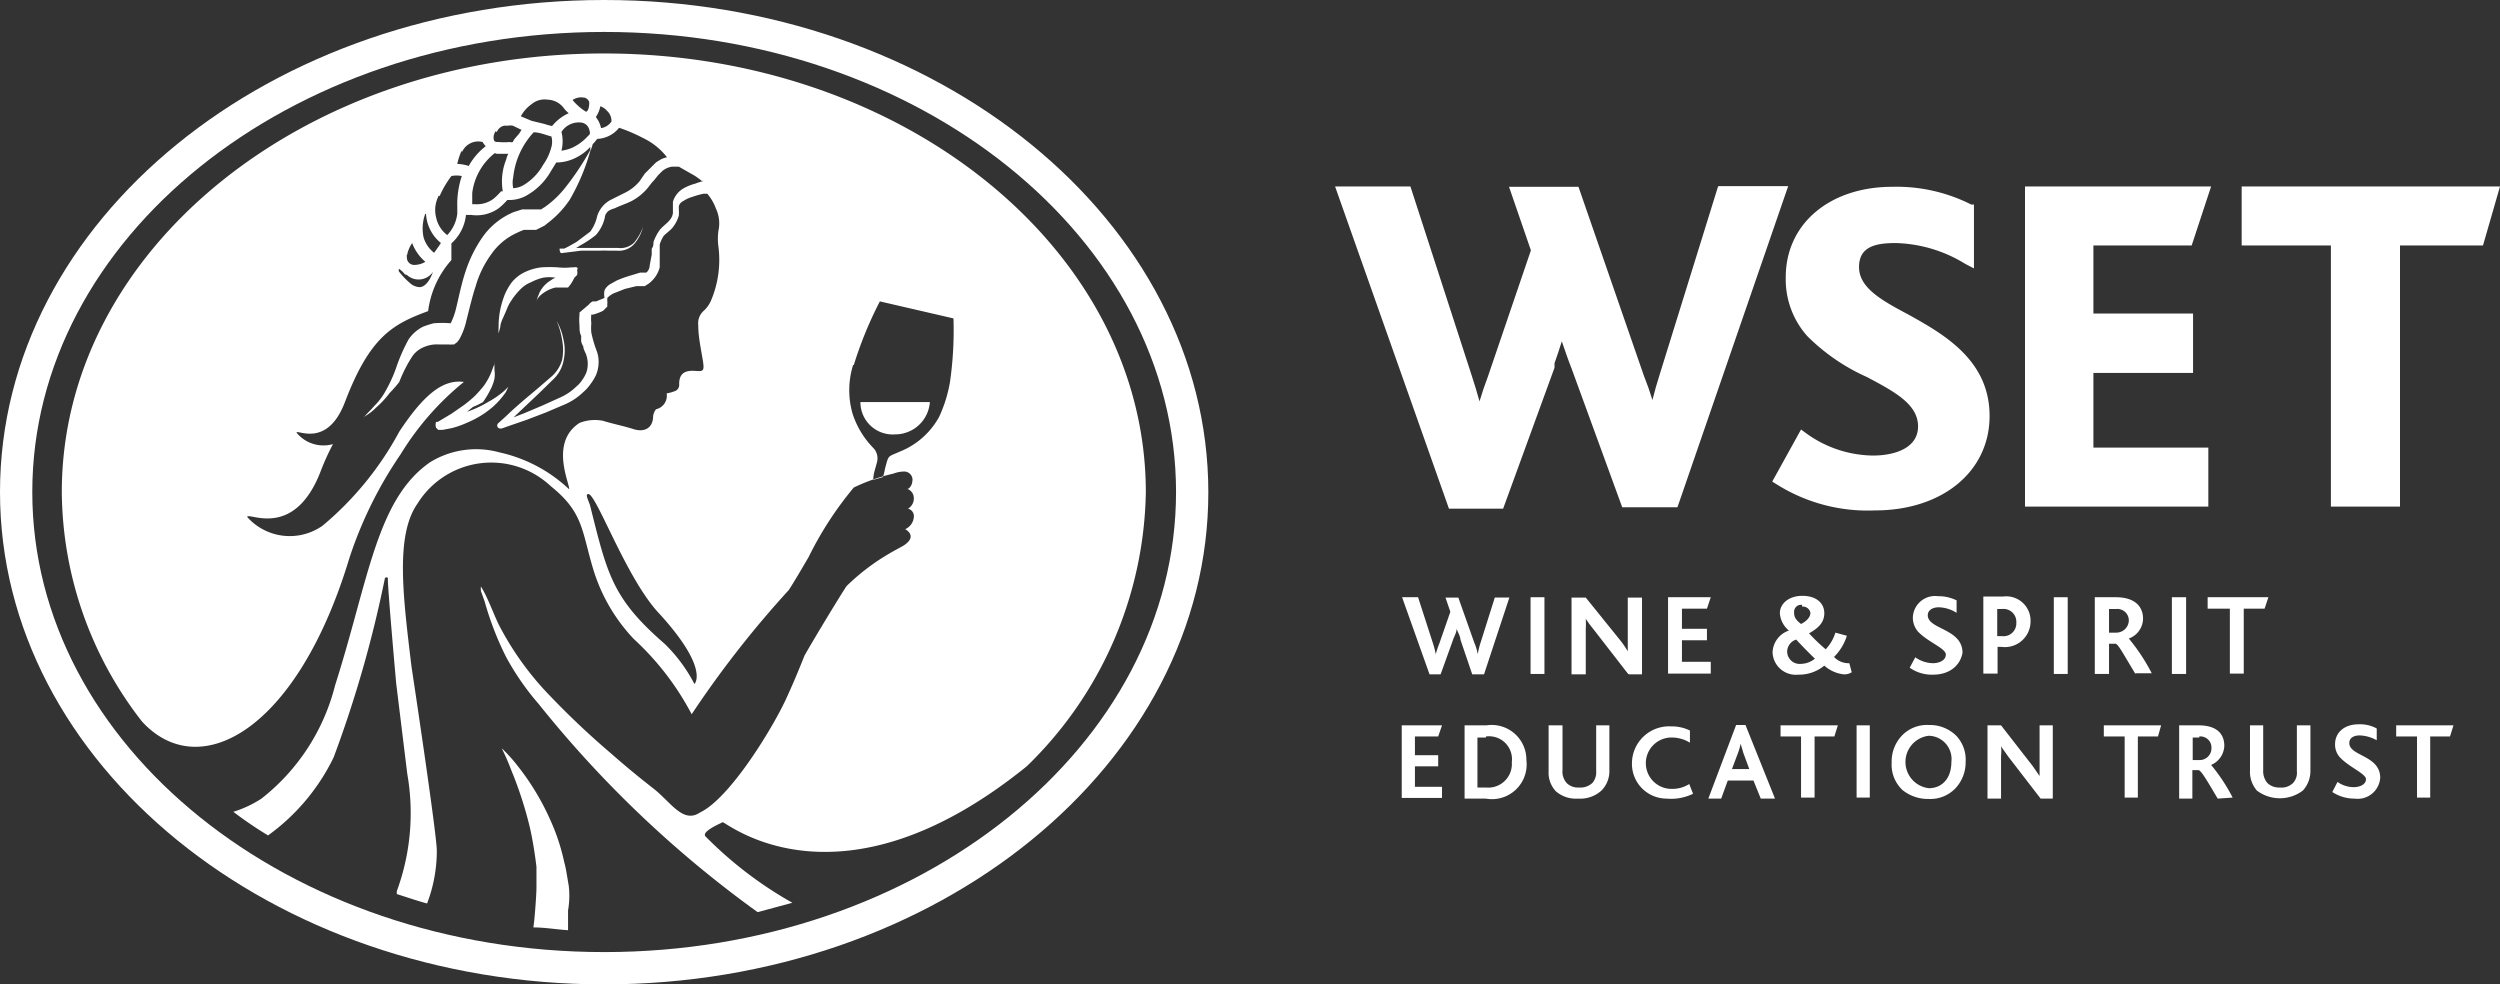
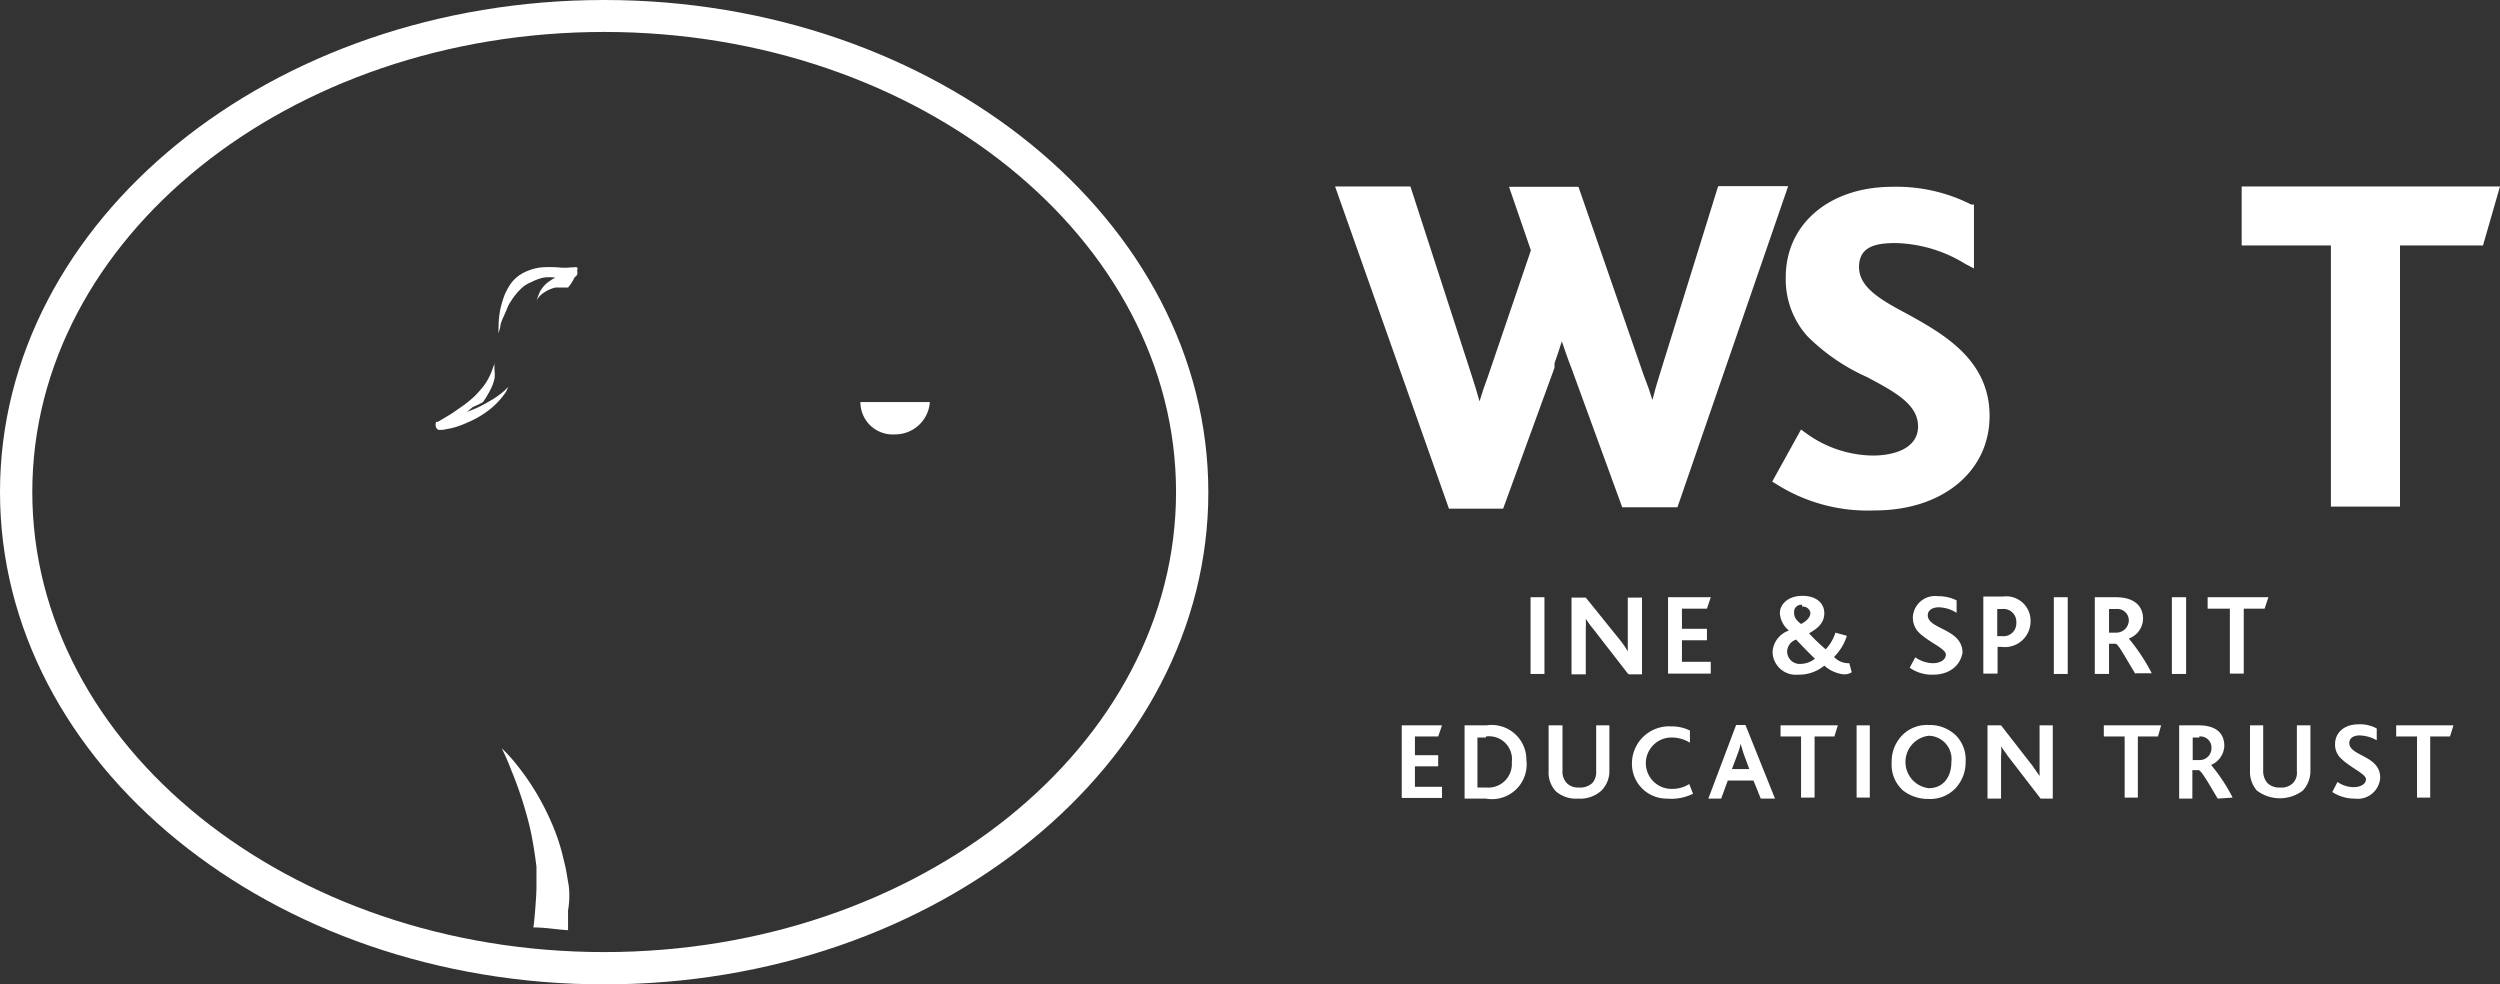
<svg xmlns="http://www.w3.org/2000/svg" width="72" height="28.35" viewBox="0 0 72 28.35">
  <rect x="0" y="0" width="72" height="28.35" fill="#333333" stroke="none" />
  <title>Logo WSET</title>
  <path d="M49.48,5.37l-1.67,5.38c-.09.28-.16.53-.22.77-.07-.23-.15-.46-.25-.71L45.46,5.38h-2l.63,1.83-1.24,3.64c-.09.24-.17.47-.24.71-.07-.25-.14-.49-.22-.73L40.62,5.37H38.45l3.28,9.28h1.56l1.48-4.06,0-.13c.07-.2.14-.4.21-.63.09.26.18.53.28.78l1.46,4h1.59L51.5,5.36h-2Z" style="fill:#fff" />
  <path d="M55,9.08c-.79-.42-1.46-.78-1.46-1.39S54.06,7,54.6,7a4,4,0,0,1,2,.6l.25.13,0-1.84-.08,0a4.76,4.76,0,0,0-2.27-.51c-1.81,0-3.07,1.07-3.07,2.6a2.45,2.45,0,0,0,.62,1.7,5.74,5.74,0,0,0,1.72,1.18c.79.42,1.47.78,1.47,1.42s-.7.84-1.3.84a3.34,3.34,0,0,1-1.92-.64l-.15-.11-.83,1.5.13.08A4.92,4.92,0,0,0,54,14.7c1.94,0,3.3-1.12,3.3-2.72S56,9.64,55,9.08Z" style="fill:#fff" />
-   <polygon points="63.12 7.07 63.68 5.37 58.32 5.37 58.32 14.59 63.6 14.59 63.6 12.89 60.29 12.89 60.29 10.74 63.16 10.74 63.16 9.03 60.29 9.03 60.29 7.07 63.12 7.07" style="fill:#fff" />
  <polygon points="64.56 5.37 64.56 7.07 67.13 7.07 67.13 14.59 69.12 14.59 69.12 7.07 71.51 7.07 72 5.37 64.56 5.37" style="fill:#fff" />
-   <path d="M42.74,19.42H42.4l-.34-1c0-.09-.07-.2-.11-.31h0c0,.11-.07.22-.1.31l-.36,1h-.32l-.79-2.22h.46l.43,1.33a2.81,2.81,0,0,1,.08.31h0a2.64,2.64,0,0,1,.1-.3l.32-.92-.14-.41H42l.46,1.3a1.54,1.54,0,0,1,.1.33h0a2.25,2.25,0,0,1,.08-.33l.41-1.3h.42Z" style="fill:#fff" />
  <polygon points="44.08 19.41 44.08 17.2 44.48 17.2 44.48 19.41 44.08 19.41" style="fill:#fff" />
  <path d="M46.89,19.41l-1-1.29a3.15,3.15,0,0,1-.22-.3h0a2.63,2.63,0,0,1,0,.3v1.3h-.41V17.21h.41l1,1.24a2.43,2.43,0,0,1,.21.31h0c0-.09,0-.22,0-.32V17.21h.41v2.21h-.37Z" style="fill:#fff" />
  <polygon points="48.04 19.41 48.04 17.2 49.27 17.2 49.16 17.53 48.44 17.53 48.44 18.11 49.16 18.11 49.16 18.44 48.44 18.44 48.44 19.06 49.27 19.06 49.27 19.4 48.04 19.4 48.04 19.41" style="fill:#fff" />
  <path d="M53.09,19.42a1,1,0,0,1-.55-.25,1.14,1.14,0,0,1-.75.26.67.67,0,0,1-.74-.64.69.69,0,0,1,.47-.63.71.71,0,0,1-.26-.5c0-.26.24-.5.65-.5s.63.22.63.5-.19.44-.44.58a5.37,5.37,0,0,0,.48.46,1.24,1.24,0,0,0,.28-.48l.33.09a1.48,1.48,0,0,1-.37.61.57.57,0,0,0,.44.18l.07.26A.38.38,0,0,1,53.09,19.42Zm-1.36-1a.37.37,0,0,0-.26.34.36.36,0,0,0,.39.36.67.67,0,0,0,.41-.15C52.1,18.81,51.87,18.57,51.73,18.42Zm.17-1a.2.2,0,0,0-.23.2c0,.1,0,.2.2.35.18-.09.27-.21.27-.32A.22.22,0,0,0,51.9,17.47Z" style="fill:#fff" />
  <path d="M55.68,19.43a1.1,1.1,0,0,1-.68-.2l.16-.3a.91.91,0,0,0,.51.17c.16,0,.37-.07.37-.25s-.54-.37-.81-.67a.62.62,0,0,1-.14-.4.64.64,0,0,1,.72-.61,1.2,1.2,0,0,1,.54.12l0,.36a1,1,0,0,0-.51-.16c-.18,0-.32.08-.32.23,0,.41,1,.38,1,1.08C56.45,19.19,56.12,19.43,55.68,19.43Z" style="fill:#fff" />
  <path d="M57.64,18.63h-.11v.77h-.41V17.18h.57a.7.7,0,0,1,.79.71A.74.74,0,0,1,57.64,18.63Zm0-1.09h-.12v.78h.13a.37.37,0,0,0,.42-.39A.37.37,0,0,0,57.65,17.54Z" style="fill:#fff" />
  <polygon points="59.15 19.41 59.15 17.2 59.55 17.2 59.55 19.41 59.15 19.41" style="fill:#fff" />
  <path d="M61.5,19.41c-.35-.58-.49-.85-.57-.87h-.19v.87h-.41V17.2h.6c.57,0,.79.28.79.62a.62.62,0,0,1-.41.57h0a5.49,5.49,0,0,1,.66,1H61.5Zm-.56-1.87h-.2v.68h.2a.36.36,0,0,0,.37-.35A.33.33,0,0,0,60.94,17.54Z" style="fill:#fff" />
  <polygon points="62.55 19.41 62.55 17.2 62.96 17.2 62.96 19.41 62.55 19.41" style="fill:#fff" />
  <polygon points="65.22 17.53 64.62 17.53 64.62 19.4 64.22 19.4 64.22 17.53 63.58 17.53 63.58 17.2 65.33 17.2 65.22 17.53" style="fill:#fff" />
  <polygon points="40.37 22.97 40.37 20.89 41.53 20.89 41.42 21.21 40.75 21.21 40.75 21.75 41.42 21.75 41.42 22.07 40.75 22.07 40.75 22.66 41.53 22.66 41.53 22.98 40.37 22.98 40.37 22.97" style="fill:#fff" />
  <path d="M42.79,23h-.61V20.89h.63a1,1,0,0,1,1.15,1A1,1,0,0,1,42.79,23Zm0-1.76h-.24v1.44h.24a.68.68,0,0,0,.75-.73A.66.66,0,0,0,42.8,21.21Z" style="fill:#fff" />
  <path d="M46.12,22.77a.91.91,0,0,1-.67.23.88.88,0,0,1-.64-.21.78.78,0,0,1-.21-.58V20.89H45v1.29a.49.49,0,0,0,.12.37.45.45,0,0,0,.35.13.51.51,0,0,0,.39-.13.47.47,0,0,0,.11-.34V20.89h.38v1.3A.79.79,0,0,1,46.12,22.77Z" style="fill:#fff" />
  <path d="M48,23A1,1,0,0,1,47,22a1.07,1.07,0,0,1,1.13-1.08,1.17,1.17,0,0,1,.54.12v.35a1,1,0,0,0-.53-.15.74.74,0,0,0,0,1.48.91.91,0,0,0,.51-.14l.11.28A1.43,1.43,0,0,1,48,23Z" style="fill:#fff" />
  <path d="M50.71,23l-.21-.52h-.74l-.19.52H49.2L50,20.88h.27L51.12,23Zm-.5-1.31-.08-.27h0a1.61,1.61,0,0,1-.07.25l-.18.48h.5Z" style="fill:#fff" />
  <polygon points="52.83 21.21 52.26 21.21 52.26 22.97 51.87 22.97 51.87 21.21 51.28 21.21 51.28 20.89 52.93 20.89 52.83 21.21" style="fill:#fff" />
  <polygon points="53.47 22.97 53.47 20.89 53.85 20.89 53.85 22.97 53.47 22.97" style="fill:#fff" />
  <path d="M56.31,22.71a1,1,0,0,1-.76.3,1.17,1.17,0,0,1-.75-.25,1,1,0,0,1-.32-.8,1.08,1.08,0,0,1,.3-.78,1,1,0,0,1,.77-.3,1.08,1.08,0,0,1,.8.32,1,1,0,0,1,.26.74A1.09,1.09,0,0,1,56.31,22.71Zm-.76-1.52a.76.76,0,0,0,0,1.51c.38,0,.65-.28.65-.76A.67.67,0,0,0,55.55,21.19Z" style="fill:#fff" />
  <path d="M58.77,23l-.94-1.22c-.08-.12-.14-.19-.2-.29h0a1.23,1.23,0,0,1,0,.28V23h-.39V20.89h.39l.91,1.17.2.29h0c0-.1,0-.22,0-.3V20.89h.38V23Z" style="fill:#fff" />
  <polygon points="62.15 21.21 61.57 21.21 61.57 22.97 61.19 22.97 61.19 21.21 60.59 21.21 60.59 20.89 62.24 20.89 62.15 21.21" style="fill:#fff" />
  <path d="M63.87,23c-.32-.54-.47-.8-.55-.82h-.18V23h-.38V20.89h.56c.54,0,.74.26.74.59a.62.62,0,0,1-.38.55h0a5.14,5.14,0,0,1,.62.94Zm-.53-1.76h-.19v.65h.19a.34.34,0,0,0,.35-.34A.32.32,0,0,0,63.34,21.21Z" style="fill:#fff" />
  <path d="M66.32,22.77a1.1,1.1,0,0,1-1.32,0,.82.82,0,0,1-.2-.58V20.89h.38v1.29a.53.53,0,0,0,.12.37.48.48,0,0,0,.36.13.47.47,0,0,0,.38-.13.43.43,0,0,0,.11-.34V20.89h.39v1.3A.83.83,0,0,1,66.32,22.77Z" style="fill:#fff" />
  <path d="M67.81,23a1.16,1.16,0,0,1-.64-.19l.15-.29a.82.82,0,0,0,.47.15c.16,0,.35-.07.35-.23s-.5-.35-.76-.64a.54.54,0,0,1-.13-.37c0-.31.24-.57.68-.57a1,1,0,0,1,.52.12v.34a1.07,1.07,0,0,0-.49-.14c-.17,0-.3.07-.3.22,0,.38.89.35.89,1A.65.65,0,0,1,67.81,23Z" style="fill:#fff" />
  <polygon points="70.56 21.21 69.99 21.21 69.99 22.97 69.61 22.97 69.61 21.21 69.01 21.21 69.01 20.89 70.66 20.89 70.56 21.21" style="fill:#fff" />
  <path d="M17.4,28.35C7.81,28.35,0,22,0,14.17S7.81,0,17.4,0,34.8,6.36,34.8,14.18,27,28.35,17.4,28.35ZM17.4.92C8.32.92.93,6.86.93,14.17S8.32,27.42,17.4,27.42s16.47-5.94,16.47-13.25S26.48.92,17.4.92Z" style="fill:#fff" />
  <path d="M25.78,12.51a1,1,0,0,0,1-.93h-2A.93.93,0,0,0,25.78,12.51Z" style="fill:#fff" />
-   <path d="M10.06,16.08a11.8,11.8,0,0,1,1.48-3A8.12,8.12,0,0,1,13.36,11c-.59-.08-1.14.34-1.86,1.43a9.2,9.2,0,0,1-2.21,2.71,1.64,1.64,0,0,1-2.17-.25c0-.17,1.35.69,2.12-1.33a6.86,6.86,0,0,1,.35-.77,1,1,0,0,1-1.05-.33c0-.11.88.46,1.39-.87.72-1.89,1.37-2.25,2.4-2.63A2.72,2.72,0,0,1,13,7.49s0-.37,0-.42,0-.06,0-.06a1.28,1.28,0,0,0,.42-.82h.15A1.1,1.1,0,0,0,14.36,6a1.9,1.9,0,0,0,.25-.24l0,0h.07a1,1,0,0,0,.52-.15,1.84,1.84,0,0,0,.66-.67v0l.16-.26a1.26,1.26,0,0,0,.57-.14A1.36,1.36,0,0,0,17,4.23L17,4.32a7.78,7.78,0,0,1-.71,1.07,2.82,2.82,0,0,1-.61.58.47.47,0,0,0-.09.06l-.1,0-.09,0-.12,0h-.11l-.13,0-.25.08a2.07,2.07,0,0,0-.88.7,3.81,3.81,0,0,0-.5,1c-.12.36-.19.72-.27,1.05a2,2,0,0,1-.16.45l0,0a.06.06,0,0,1,0,0,3.1,3.1,0,0,0-.49,0,2.81,2.81,0,0,0-.31.1,1.12,1.12,0,0,0-.41.36,5,5,0,0,0-.36.82,4.07,4.07,0,0,1-.3.66,1.8,1.8,0,0,1-.33.44c-.1.12-.2.21-.25.27a.44.44,0,0,1-.1.08l.11-.07a1.49,1.49,0,0,0,.29-.23,2.71,2.71,0,0,0,.39-.42A3.59,3.59,0,0,0,11.5,11a3.89,3.89,0,0,1,.39-.76A.75.75,0,0,1,12.2,10a.94.94,0,0,1,.43-.08h.3a.2.2,0,0,0,.08,0l.07,0,.09-.07.06-.08a2,2,0,0,0,.2-.53c.09-.35.17-.7.27-1a2.92,2.92,0,0,1,.45-.92,1.79,1.79,0,0,1,.73-.61,1.89,1.89,0,0,1,.21-.09l.11,0h.06l.06,0,.12,0,.12-.06.12-.06.1-.08a2.81,2.81,0,0,0,.63-.67A6.05,6.05,0,0,0,17,4.35a1,1,0,0,0,.07-.2l.05-.05L17.2,4a.85.85,0,0,0,.63-.32,0,0,0,0,1,0,0,4.63,4.63,0,0,1,.68.29,1.91,1.91,0,0,1,.7.56.62.62,0,0,0-.24.1.47.47,0,0,0-.09.06l0,0-.1.1L18.57,5l-.15.22a1.29,1.29,0,0,1-.38.31l-.46.23a.8.8,0,0,0-.24.2.83.83,0,0,0-.14.26,1.18,1.18,0,0,1-.2.45l-.4.3-.23.13-.12.06-.06,0s-.06,0-.07,0,0,.13.05.13l.56-.07.53,0a2.25,2.25,0,0,1,.26,0l.26,0a.59.59,0,0,0,.5-.21,1.21,1.21,0,0,0,.24-.48,1.48,1.48,0,0,1-.26.46.57.57,0,0,1-.47.15l-.26,0h-.27l-.54,0h-.13a.53.53,0,0,0,.1-.06,3.17,3.17,0,0,0,.47-.31,1.13,1.13,0,0,0,.26-.51c0-.07.06-.15.11-.19A.75.75,0,0,1,17.7,6c.14-.07.33-.13.49-.21a1.55,1.55,0,0,0,.45-.36c.07-.08.11-.15.17-.21s.11-.14.17-.2l.09-.09a.57.57,0,0,1,.28-.13h.2L19.9,5a1.74,1.74,0,0,1,.31.21l.06,0a2.41,2.41,0,0,0-.25.08,1.38,1.38,0,0,0-.36.15.67.67,0,0,0-.28.37l0,.1V6l0,.14a.42.42,0,0,1-.12.23c-.05.06-.15.13-.25.24a1.39,1.39,0,0,0-.19.36c0,.06,0,.13-.05.19l0,.17-.06.32c0,.09-.06.18-.1.2s0,0,0,0h0l-.17,0-.33.1a3,3,0,0,0-.35.13l-.18.1a.43.43,0,0,0-.17.18.56.56,0,0,0,0,.22l-.24.1-.1,0a.29.29,0,0,0-.11.09L16.69,9a.11.11,0,0,0,0,0,.43.43,0,0,0,0,.05,1.73,1.73,0,0,0,0,.33c0,.1,0,.2.05.3a.94.94,0,0,0,0,.16.53.53,0,0,0,.06.14c0,.09.07.18.09.26a.79.79,0,0,1,0,.48,1,1,0,0,1-.12.22.81.81,0,0,1-.18.2,1.55,1.55,0,0,1-.44.3l-.53.24-.52.22-.31.12.74-.7.42-.41a1,1,0,0,0,.28-.52,1.35,1.35,0,0,0,0-.6,1.73,1.73,0,0,0-.2-.55,2.23,2.23,0,0,1,.16.56,1.5,1.5,0,0,1,0,.56,1,1,0,0,1-.29.47l-.44.38c-.3.25-.6.5-.88.77l-.22.2,0,0a.09.09,0,0,0,0,.15.15.15,0,0,0,.12,0h0l.14-.05.55-.19.55-.21.54-.23a1.74,1.74,0,0,0,.53-.35,1.17,1.17,0,0,0,.21-.23,1.48,1.48,0,0,0,.17-.28,1,1,0,0,0,.07-.34.91.91,0,0,0-.05-.33,3.4,3.4,0,0,1-.16-.54,1.47,1.47,0,0,1,0-.27,1.19,1.19,0,0,1,0-.26V9.06h.05a1.53,1.53,0,0,0,.29-.11h0l.12-.12,0-.08a.17.17,0,0,0,0-.07c0-.07,0-.09,0-.1a.68.68,0,0,1,.18-.13L18,8.32l.33-.08.17,0h0l.07,0,.11-.07A.86.86,0,0,0,19,7.7L19,7.35l0-.16,0-.15a1.08,1.08,0,0,1,.11-.24c.05-.06.14-.12.24-.22a1,1,0,0,0,.2-.37,1.13,1.13,0,0,0,0-.18V5.94h0v0l0,0a.23.23,0,0,1,.13-.15.89.89,0,0,1,.26-.12,2.45,2.45,0,0,1,.32-.09l.11,0a1.39,1.39,0,0,1,.25.43,1,1,0,0,1,.07.64,1.7,1.7,0,0,0,0,.45,3,3,0,0,1-.21,1.55.88.88,0,0,1-.2.29.48.48,0,0,0-.17.43c0,.32.07.64.13,1s0,.32-.26.31-.42.08-.42.38a.19.19,0,0,1-.14.21,1.16,1.16,0,0,1-.22.06.4.4,0,0,1-.28.45c-.05,0-.1.13-.11.2,0,.34-.24.48-.56.38s-.59-.15-.88-.24a1.21,1.21,0,0,0-.68.06c-.88.57-.26,1.79-.3,1.91a4.25,4.25,0,0,0-2-1.06,2.53,2.53,0,0,0-2,.28c-1.55,1.07-1.77,3.39-2.74,6.43A6,6,0,0,1,7.53,23a3.23,3.23,0,0,1-.81.38,11.2,11.2,0,0,0,1,.68,6,6,0,0,0,1.89-2.25,34.25,34.25,0,0,0,1.47-5.13c0-.07.11-.07.09,0,0,.32.24,3,.24,3l.32,2.61a6.52,6.52,0,0,1-.3,3.37.36.36,0,0,0,0,.09c.29.09.57.19.87.27a4.24,4.24,0,0,0,.28-1.52c0-.49-.73-5.31-.73-5.31-.24-2-.47-3.76.17-4.68A2.5,2.5,0,0,1,15.86,14c.95.76.89,1.29,1.23,2.41a5.05,5.05,0,0,0,1.17,2,7.94,7.94,0,0,1,1.66,2.16,29.44,29.44,0,0,1,2.8-3.58c.18-.28.43-.71.57-.95a10,10,0,0,1,1.3-2,5.5,5.5,0,0,1,1.14-.4.89.89,0,0,1,.33-.06.24.24,0,0,1,.22.22c0,.22-.13.29-.15.28a.28.28,0,0,1,.18.2.34.34,0,0,1-.16.37.22.22,0,0,1,.17.21.42.42,0,0,1-.25.38s.39.2-.06.48l-.29.16a6.33,6.33,0,0,0-1.34,1c-.16.24-.82,1.32-1.21,2-.17.43-.35.86-.55,1.29-.39.83-1.6,2.82-2.46,3.23-.49.33-.84-.3-1.34-.69s-.81-.65-1.21-1a23.67,23.67,0,0,1-1.78-1.68A8.61,8.61,0,0,1,14.37,18c-.18-.37-.31-.77-.52-1.11a.69.69,0,0,0,0,.13l.11.31a8.9,8.9,0,0,0,.61,1.58,7.49,7.49,0,0,0,.94,1.36,32.07,32.07,0,0,0,6.31,6l1-.27a11.28,11.28,0,0,1-2.5-1.91c-.13-.14.42-.37.49-.41s3.33,2.78,8.76-1.61A11.24,11.24,0,0,0,33,14.18c0-7-7-12.64-15.61-12.64S1.78,7.19,1.78,14.17a10.86,10.86,0,0,0,2.31,6.61C5.74,22.58,8.56,21.05,10.06,16.08ZM20,19.7a4.5,4.5,0,0,0-.86-1.16c-1.51-1.31-1.65-2-2.15-4-.1-.25-.11-.29-.06-.31.21-.1,1.06,2.33,2,3.38C20.46,19.26,20,19.7,20,19.7Zm4.59-9.19a11.17,11.17,0,0,1,.75-1.83l2.12.49A10.51,10.51,0,0,1,27.36,11a4,4,0,0,1-.31,1,2.23,2.23,0,0,1-1.12,1c-.38.17-.33.09-.44.49a2.27,2.27,0,0,1-.06.25l-.28.08c0-.18.07-.35.11-.52a.43.43,0,0,0-.11-.4,2.51,2.51,0,0,1-.6-1A2.44,2.44,0,0,1,24.57,10.51ZM17.29,3.06a.45.45,0,0,1,.2.14.39.39,0,0,1,.12.3s0,0,0,0a.44.44,0,0,1-.3.19.77.77,0,0,0-.15-.32A.81.81,0,0,0,17.29,3.06ZM15.87,4.27a1.51,1.51,0,0,1-.23.48v0a1.56,1.56,0,0,1-.56.58.65.65,0,0,1-.3.09.76.76,0,0,1,0-.31,2.25,2.25,0,0,1,.59-1.3c.17,0,.35.08.51.12A.58.58,0,0,1,15.87,4.27Zm1.07-.36a1.41,1.41,0,0,1-.45.34,1.17,1.17,0,0,1-.32.09,1.1,1.1,0,0,0,0-.54.59.59,0,0,1,.57-.27.27.27,0,0,1,.23.2C17,3.83,17,3.87,16.94,3.91Zm-.13-1.1c.09,0,.16.1.16.14s0,.23-.09.27a1.54,1.54,0,0,1-.39-.34A.44.44,0,0,1,16.81,2.81ZM15.31,3a.58.58,0,0,1,.46-.13.61.61,0,0,1,.45.22.85.85,0,0,0,.16.17,1.3,1.3,0,0,0-.48.37,1.8,1.8,0,0,1-.22-.06l-.37-.09L15,3.35h0A1,1,0,0,1,15.31,3Zm-1,.8a.29.29,0,0,1,.21-.18l.11,0a.35.35,0,0,1,.14,0l.25.12-.07.11L14.82,4a.41.41,0,0,0-.05.09.15.15,0,0,1-.09,0,1.65,1.65,0,0,1-.32,0c-.07,0-.13,0-.14-.08S14.21,3.9,14.27,3.78Zm0,.63c.06,0,.08,0,.1,0l.23,0a.52.52,0,0,0-.06.16,1.7,1.7,0,0,0-.1.92l-.05,0a2.08,2.08,0,0,1-.21.21.8.8,0,0,1-.55.16h-.07v0c0-.11,0-.21,0-.32A1.73,1.73,0,0,1,14.25,4.41Zm-1-.06a.51.51,0,0,1,.59-.28.54.54,0,0,0,.09.12,1.83,1.83,0,0,0-.49.57,1.28,1.28,0,0,0-.33-.06A1.83,1.83,0,0,1,13.29,4.35Zm-.65,1.28A2.83,2.83,0,0,1,13,5.07a.74.74,0,0,1,.3,0,2.58,2.58,0,0,0-.13.9v.18a1.06,1.06,0,0,1-.29.62.85.85,0,0,1-.32-.51A.87.87,0,0,1,12.64,5.63Zm-.39.52A1.16,1.16,0,0,0,12.7,7a.47.47,0,0,0-.06.09c-.05.06-.08.12-.14.19a.89.89,0,0,1-.3-.44A1.23,1.23,0,0,1,12.25,6.15Zm-.55,1.2A.91.91,0,0,1,11.87,7a1.31,1.31,0,0,0,.38.54.62.62,0,0,1-.32.09h0a.21.21,0,0,1-.21-.24S11.7,7.37,11.7,7.35Zm0,.55a.5.5,0,0,0,.75-.09c-.08.23-.22.44-.39.44a.45.45,0,0,1-.24-.09,2.33,2.33,0,0,1-.35-.36.13.13,0,0,1,0-.08A.77.77,0,0,1,11.66,7.9Z" style="fill:#fff" />
  <path d="M13.91,11.58a2.5,2.5,0,0,0,.21-.35,1.28,1.28,0,0,0,.12-.32.87.87,0,0,0,0-.26c0-.07,0-.11,0-.15a.28.28,0,0,0,0-.06.12.12,0,0,0,0,.05,1.51,1.51,0,0,0-.06.15,1.82,1.82,0,0,1-.26.49l-.11.13-.13.14a3.88,3.88,0,0,1-.31.26l-.36.25-.4.24-.05,0,0,0h0a.08.08,0,0,0,0,0l0,0h0a0,0,0,0,0,0,0,.25.25,0,0,0,0,.17l.06.06h0l0,0h.13l.26-.05a2.63,2.63,0,0,0,.45-.16,2.76,2.76,0,0,0,.72-.44,2.31,2.31,0,0,0,.39-.44l.07-.15a.11.11,0,0,1,0,0l0,0-.11.11a2.54,2.54,0,0,1-.46.32,3.23,3.23,0,0,1-.62.29l.17-.14A2.27,2.27,0,0,0,13.91,11.58Z" style="fill:#fff" />
  <path d="M16.61,7.7a.13.13,0,0,0-.08,0h-.08a1.65,1.65,0,0,1-.38,0,3.72,3.72,0,0,0-.48,0,1.51,1.51,0,0,0-.46.13,1.07,1.07,0,0,0-.39.3,1.74,1.74,0,0,0-.21.37,2.92,2.92,0,0,0-.11.36,2.38,2.38,0,0,0-.06.54,1.57,1.57,0,0,0,0,.2l.05-.19c0-.12.1-.29.18-.49s.1-.2.16-.3A1.94,1.94,0,0,1,15,8.32a.86.86,0,0,1,.29-.19A1.54,1.54,0,0,1,15.63,8,1,1,0,0,1,16,8h0a.4.4,0,0,0-.13.07.84.84,0,0,0-.24.21.69.69,0,0,0-.12.22.82.82,0,0,0-.05.14v.05a.12.12,0,0,0,0-.05.61.61,0,0,1,.09-.12A1,1,0,0,1,16,8.28l.16,0,.09,0,.06,0,.05,0A1.1,1.1,0,0,0,16.54,8l.08-.08,0,0a.29.29,0,0,0,0-.14S16.66,7.72,16.61,7.7Z" style="fill:#fff" />
  <path d="M16.38,25.51c-.05-.28-.08-.51-.13-.68a5.93,5.93,0,0,0-.39-1.19,7.24,7.24,0,0,0-.95-1.58,4.49,4.49,0,0,0-.46-.51,6.59,6.59,0,0,1,.27.62,11.18,11.18,0,0,1,.54,1.66c.08.35.14.73.19,1.13,0,.2,0,.4,0,.61s-.06,1-.09,1.14c.34,0,.67.06,1,.08,0-.2,0-.39,0-.57A2.48,2.48,0,0,0,16.38,25.51Z" style="fill:#fff" />
</svg>